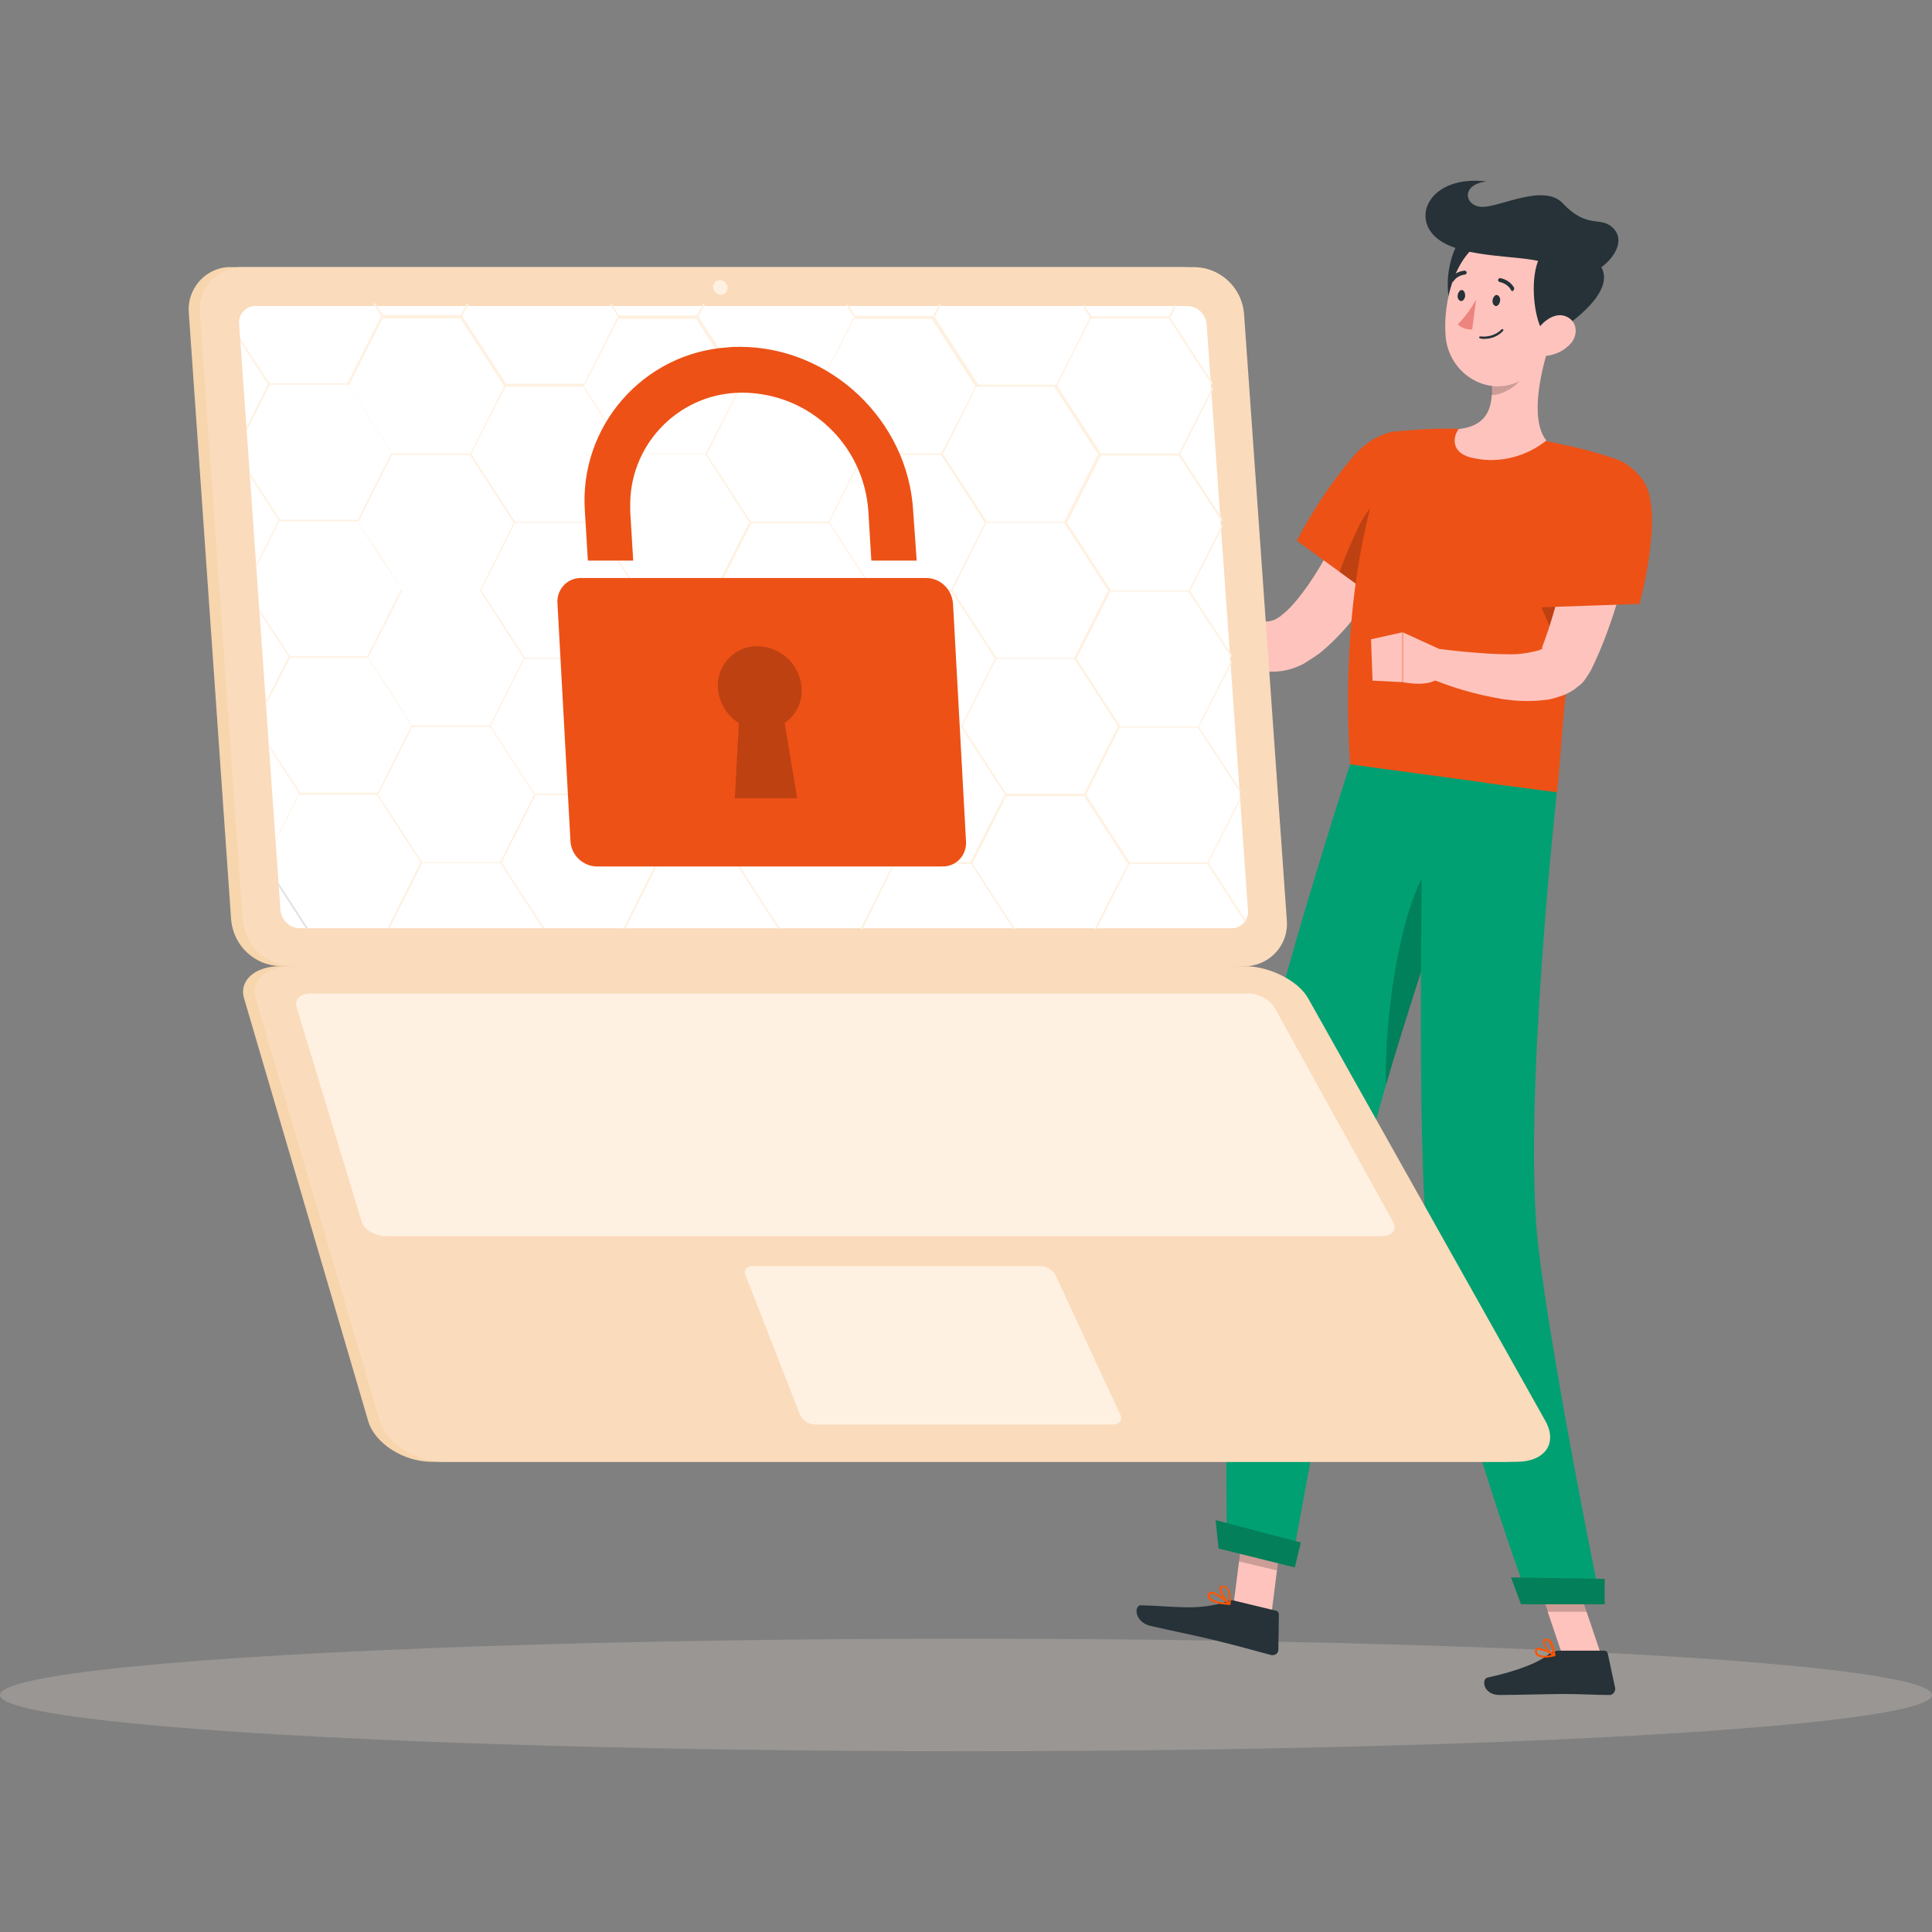
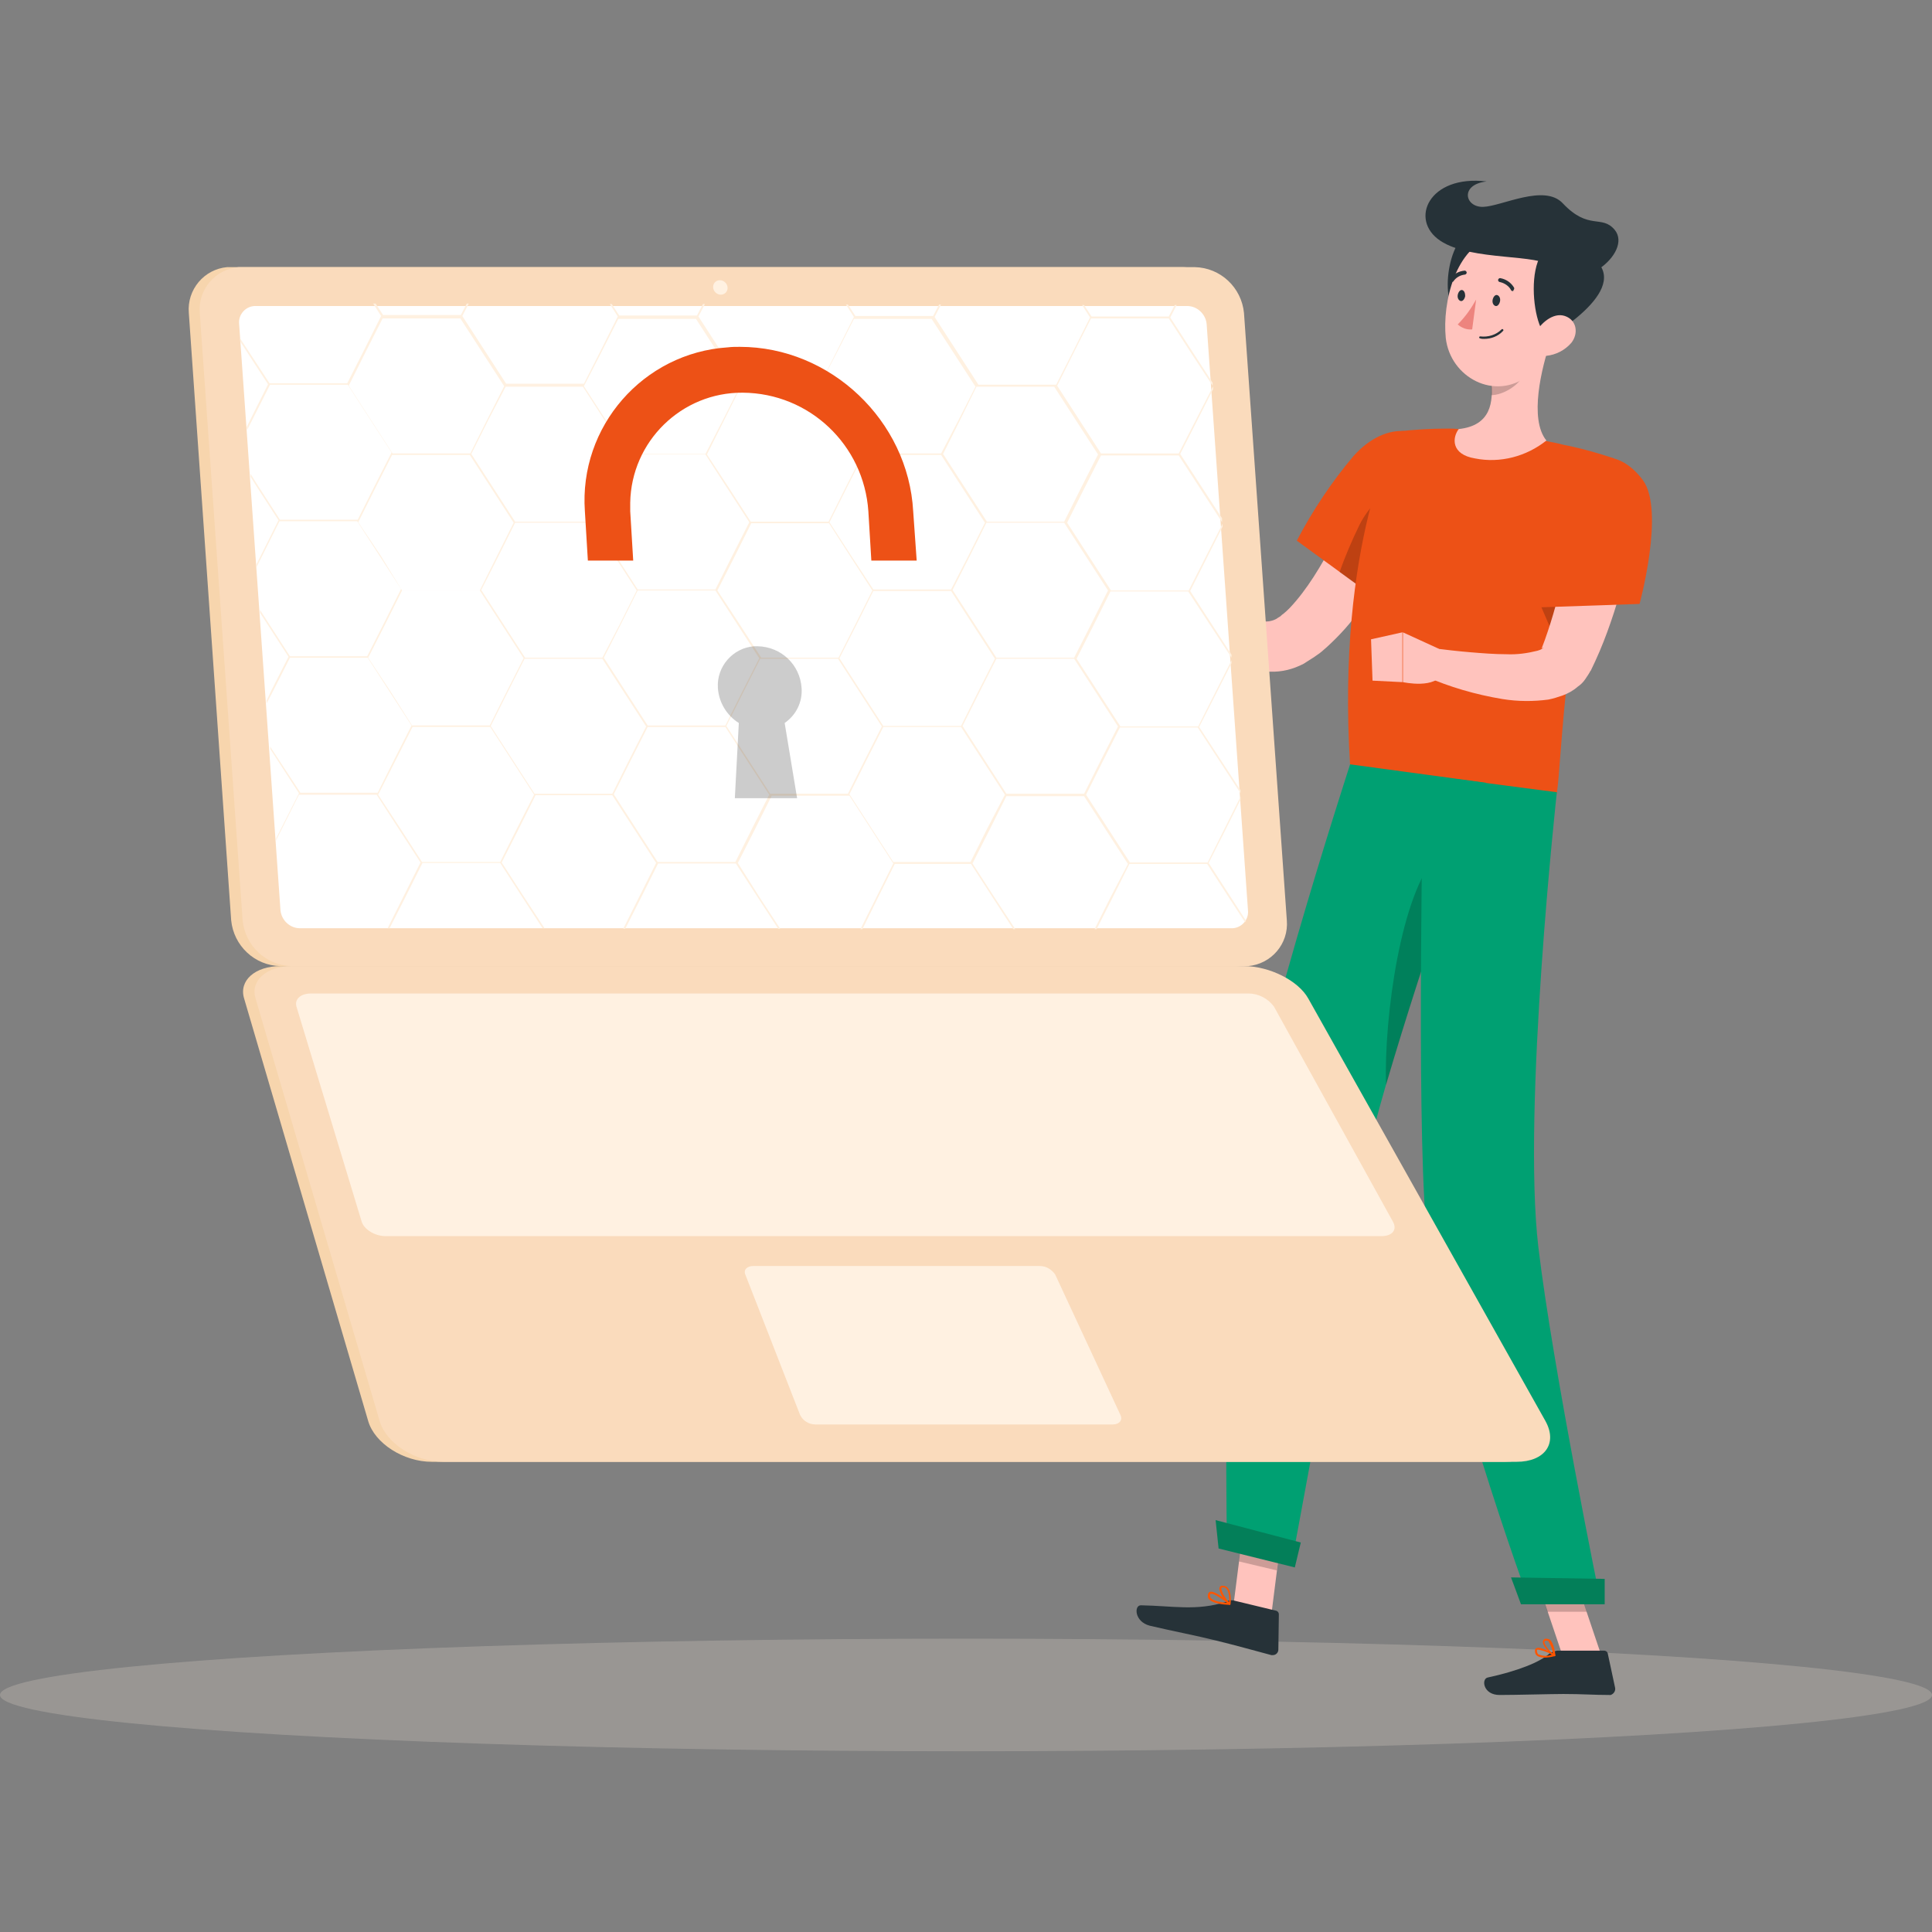
<svg xmlns="http://www.w3.org/2000/svg" id="a" viewBox="0 0 1500 1500">
  <rect x="0" y="0" width="1500" height="1500" fill="#808080" stroke="none" />
  <defs>
    <style>.f{fill:none;}.g{fill:#f7d5ad;}.h{fill:#037f59;}.i{fill:#ed847e;}.j{fill:#f50;}.k{fill:#fff;}.l{fill:#fff1e1;}.m{fill:#ffb573;}.n{fill:#ffc3bd;}.o{fill:#ed5116;}.p{fill:#fadbbc;}.q{fill:#00a072;}.r{fill:#e0e0e0;}.s{fill:#263238;}.t,.u{opacity:.2;}.u{isolation:isolate;}</style>
  </defs>
  <g id="b" class="t">
    <ellipse id="c" class="l" cx="750" cy="1315.97" rx="750" ry="43.71" />
  </g>
  <g id="d">
    <polygon class="n" points="987.11 1253.31 957.71 1245.96 966.61 1175.95 996 1183.3 987.11 1253.31" />
    <polygon class="n" points="1243.17 1285.03 1213 1285.03 1189.4 1215.02 1219.57 1215.02 1243.17 1285.03" />
    <path class="s" d="M1208.74,1281.55h36.75c1.16,0,2.32,.77,2.71,1.93l5.8,27.08c.39,2.32-1.16,4.64-3.48,5.42h-1.16c-11.99,0-20.5-.77-35.59-.77-9.28,0-36.75,.77-49.51,.77s-14.31-12.38-9.28-13.54c23.21-5.03,41-11.99,48.35-18.95,1.93-1.16,3.87-1.55,5.42-1.93Z" />
    <path class="s" d="M958.87,1242.87l32.1,7.74c1.16,.39,1.93,1.55,1.93,2.71l-.39,27.46c0,2.32-1.93,4.25-4.25,4.25h-1.16c-11.6-3.09-28.24-7.74-42.55-11.22-17.02-4.25-32.1-6.96-51.83-11.6-11.99-3.09-12.38-15.86-6.96-15.86,24.37,.39,43.32,4.64,66.14-2.71,1.93-1.16,4.64-1.55,6.96-.77Z" />
    <path class="n" d="M1105.47,374.89c-1.93,6.19-4.25,11.6-6.19,17.41s-4.64,11.22-6.96,16.63c-4.64,11.22-10.06,22.05-16.25,32.49-5.8,10.83-12.38,21.27-19.73,31.33-7.35,10.83-16.25,20.5-25.92,29.4-2.71,2.32-5.03,4.64-8.12,6.58-1.55,1.16-2.71,1.93-4.64,3.09s-3.48,2.32-5.42,3.48c-8.12,4.25-17.02,6.58-26.3,6.19-8.51,0-16.63-1.93-23.98-5.42-6.58-3.09-12.76-6.58-18.57-11.22-10.06-8.12-18.95-17.41-26.69-27.85-3.87-5.03-6.96-10.06-10.44-15.47-3.48-5.42-6.19-10.83-8.9-16.25l19.34-11.99c3.48,3.87,7.35,8.12,10.83,11.99s7.74,7.74,11.6,11.6c7.35,6.96,15.47,13.54,24.37,18.95,8.12,4.64,16.63,7.35,21.66,6.58,2.32-.39,5.03-1.16,6.96-2.71,.77-.39,1.16-.77,1.93-1.16,.39-.39,1.55-1.55,2.32-1.93,1.93-1.55,3.48-3.09,5.03-4.64,13.15-13.92,24.37-32.49,34.42-51.83,5.03-9.67,9.67-19.73,13.92-29.78,2.32-5.03,4.25-10.06,6.58-15.09s4.25-10.44,5.8-15.09l43.32,14.7Z" />
    <path class="o" d="M1117.84,360.2c6.58,28.24-55.31,100.18-55.31,100.18l-55.7-40.61c12.38-23.59,27.08-45.64,44.09-65.76,25.53-28.62,59.57-24.76,66.92,6.19Z" />
    <path class="u" d="M1055.57,407.38c-5.8,11.99-11.22,24.37-15.47,36.75l22.43,16.25s36.75-42.93,50.67-75.43c-17.02-14.31-42.93-6.19-57.63,22.43Z" />
    <path class="m" d="M919.8,438.33l-13.92-18.95-23.98,28.24s14.7,14.7,32.49,8.9l5.42-18.18Z" />
    <polygon class="m" points="874.16 408.93 866.04 441.42 881.9 447.61 905.49 419.38 874.16 408.93" />
    <polygon class="u" points="966.61 1175.95 961.96 1212.31 991.36 1219.27 996 1183.3 966.61 1175.95" />
    <polygon class="u" points="1219.57 1215.02 1189.4 1215.02 1201.39 1251.38 1231.95 1251.38 1219.57 1215.02" />
    <path class="o" d="M1253.22,355.94c-10.83,32.1-19.34,64.98-25.53,98.25-4.25,23.21-7.74,45.64-10.06,65.76-5.42,47.19-6.96,83.55-8.9,95.93l-160.52-21.66c-10.83-173.29,36.75-259.15,36.75-259.15,12.76-1.55,25.92-2.32,38.68-2.32,2.71,0,5.42,0,8.51,.39,22.82,1.93,45.64,4.64,68.08,9.28,4.25,.77,8.51,1.55,12.76,2.71,21.66,4.25,40.23,10.83,40.23,10.83Z" />
    <path class="u" d="M1227.69,454.19c-4.25,23.21-7.74,45.64-10.06,65.76l-21.66-50.28,31.72-15.47Z" />
    <path class="n" d="M1204.1,264.27c-7.35,21.27-17.02,61.11-3.48,77.75-15.47,12.38-35.97,17.79-55.31,13.92-18.95-3.09-17.79-16.25-12.76-22.82,25.14-2.71,27.08-20.89,25.14-38.29l46.42-30.56Z" />
    <path class="u" d="M1184.76,276.65l-27.46,17.79c.39,4.25,.77,8.12,.39,12.38,9.67,0,23.59-8.51,25.92-18.18,1.16-4.25,1.55-8.12,1.16-11.99Z" />
    <path class="s" d="M1148.4,178.4c-23.59-1.93-31.72,54.54-17.02,65.37,14.7,10.83,61.11-61.89,17.02-65.37Z" />
    <path class="n" d="M1211.06,231.39c-5.8,29.4-7.74,47.19-24.76,60.34-25.53,19.73-60.34,1.55-63.82-29.4-2.71-27.46,7.35-71.17,37.91-78.91,22.05-5.8,44.48,7.35,49.9,29.4,1.93,5.8,1.93,12.38,.77,18.57Z" />
    <path class="s" d="M1204.87,260.4c-14.7,8.9-26.69-81.61,11.6-69.62,63.05,19.34,5.8,58.79-11.6,69.62Z" />
    <path class="s" d="M1204.87,207.41c-8.9-10.83-62.27-4.25-86.64-20.5s-8.9-51.44,35.97-46.03c-20.89,2.32-17.02,20.11-2.71,19.73s47.58-18.18,61.89-2.71c20.11,21.27,30.17,8.51,40.23,20.5,14.7,17.79-29.4,52.6-48.74,29.01Z" />
    <path class="n" d="M1219.96,266.2c-5.03,5.8-11.99,9.28-19.34,10.06-10.06,.77-13.15-8.51-8.9-17.02,3.87-7.74,13.92-17.02,23.21-13.92,9.28,3.09,10.83,13.54,5.03,20.89Z" />
    <path class="q" d="M952.68,1202.64l49.9,11.99s32.1-169.8,46.8-263.02c4.64-28.24,14.7-67.69,26.69-109.46,15.47-52.6,34.04-109.85,49.51-154.33,15.86-46.8,28.24-80.07,28.24-80.07l-105.6-14.31s-80.45,246.78-89.35,338.45c-9.67,95.93-6.19,270.76-6.19,270.76Z" />
    <path class="u" d="M1076.07,842.53c15.47-52.6,34.04-109.85,49.51-154.33l-9.67-24.37c-28.24,29.4-41.39,125.71-39.84,178.7Z" />
    <path class="q" d="M1105.08,601.56s-5.42,259.54,1.93,347.73c7.74,96.7,80.45,294.74,80.45,294.74h55.31s-37.13-181.41-48.35-275.4c-12.76-107.14,14.31-353.53,14.31-353.53l-103.66-13.54Z" />
    <polygon class="h" points="1180.89 1245.57 1245.87 1245.57 1245.87 1225.85 1173.16 1224.69 1180.89 1245.57" />
    <polygon class="h" points="946.11 1202.25 1005.29 1216.95 1009.93 1197.61 943.79 1180.21 946.11 1202.25" />
    <path class="s" d="M1164.65,233.71c-.39,2.32-1.93,4.25-3.48,3.87s-2.71-2.32-2.32-4.64,1.93-4.25,3.48-3.87,2.71,2.32,2.32,4.64Z" />
    <path class="s" d="M1137.57,229.84c-.39,2.32-1.93,4.25-3.48,3.87s-2.71-2.32-2.32-4.64,1.93-4.25,3.48-3.87,2.32,2.32,2.32,4.64Z" />
    <path class="i" d="M1146.08,232.55c-3.87,6.96-8.51,13.54-14.31,19.34,3.09,2.71,6.96,4.25,11.22,3.87l3.09-23.21Z" />
    <path class="s" d="M1152.27,263.11c-1.16,0-1.93,0-3.09-.39-.39,0-.77-.39-.77-.77h0c0-.39,.39-.77,.77-.77h0c6.19,.77,12.38-1.16,16.63-5.42,.39-.39,.77-.39,1.16,0,.39,.39,.39,.77,0,1.16h0c-3.87,4.25-9.28,6.19-14.7,6.19Z" />
    <path class="s" d="M1174.32,225.98c-.39,0-1.16-.39-1.16-.77-1.55-3.09-5.03-5.42-8.51-6.19-.77,0-1.55-.77-1.55-1.55h0c0-.77,.77-1.55,1.55-1.55,4.64,.77,8.51,3.48,10.83,7.35,.39,.77,0,1.55-.39,1.93h0c0,.77-.39,.77-.77,.77Z" />
    <path class="s" d="M1127.13,219.01q-.39,0-.77-.39c-.77-.39-.77-1.16-.39-1.93,2.32-3.87,6.58-6.19,11.22-6.58,.77,0,1.55,.77,1.55,1.55s-.77,1.55-1.55,1.55c-3.48,.39-6.96,2.32-8.9,5.42-.39,0-.77,.39-1.16,.39Z" />
    <path class="j" d="M1199.07,1286.96c-1.93,0-4.25-.39-5.8-1.55-1.16-.77-1.55-2.32-1.55-3.87,0-.77,.39-1.55,1.16-1.93,3.48-1.55,13.15,4.25,14.31,5.03,.39,0,.39,.39,.39,.77s-.39,.39-.39,.39c-3.09,.77-5.42,1.16-8.12,1.16Zm-4.64-6.19h-.77c-.39,0-.39,.39-.39,.77,0,1.16,.39,1.93,.77,2.71,3.48,1.55,7.35,1.93,10.83,.39-3.09-1.93-6.96-3.09-10.44-3.87Z" />
    <path class="j" d="M1206.81,1285.8h0c-3.48-1.55-9.67-8.51-8.9-11.6,.39-1.16,1.16-1.93,2.32-1.93s2.32,.39,3.09,.77c3.48,3.09,4.25,11.6,4.25,11.99s0,.39-.39,.77c-.39,.39-.39,0-.39,0Zm-6.19-11.99h0c-1.16,0-1.55,.39-1.55,.77-.39,1.93,3.48,6.96,6.58,9.28-.39-3.48-1.55-6.58-3.48-9.67-.39-.39-1.16-.39-1.55-.39h0Z" />
    <path class="j" d="M954.62,1245.96h0c-5.03,0-13.54-1.16-16.25-4.64-.77-1.16-.77-2.32-.39-3.87,.39-.77,.77-1.55,1.55-1.55,3.87-1.16,14.31,7.74,15.47,8.9q.39,.39,0,.77c.39,.39,0,.39-.39,.39Zm-14.31-8.51h0c-.77,0-.77,.39-.77,.77-.39,.77,0,1.55,.39,2.32,1.55,1.93,6.19,3.48,13.15,3.87-4.64-3.09-10.44-7.35-12.76-6.96Z" />
    <path class="j" d="M954.62,1245.96h-.39c-3.09-2.32-8.51-10.44-7.35-13.54,.39-.77,1.16-1.55,3.09-1.16,1.55,0,2.71,.77,3.48,1.93,3.09,3.87,1.93,11.99,1.93,12.38q0,.39-.77,.39h0Zm-5.42-13.54c-.77,0-.77,.39-.77,.39-.77,1.93,2.71,8.12,5.8,11.22,.39-3.48,0-6.96-1.55-10.06-.77-.77-1.55-1.55-2.71-1.55h-.77Z" />
    <path class="n" d="M1269.86,391.14c-.39,5.8-1.16,10.83-1.93,15.86s-1.55,10.44-2.32,15.47c-1.93,10.06-3.87,20.5-6.19,30.56s-5.42,20.11-8.9,30.17c-3.48,10.06-7.35,20.11-11.99,30.17l-3.48,7.35-.39,.39-.39,.77-1.16,1.93c-.77,1.16-1.55,2.32-2.32,3.48-1.55,2.32-3.48,4.25-5.8,5.8-3.48,3.09-7.74,5.42-11.99,6.96-3.48,1.16-6.96,2.32-10.83,3.09-11.6,1.55-23.59,1.55-35.59-.39-20.89-3.48-41-9.28-60.34-17.79l6.58-21.66c9.28,1.16,19.34,2.32,28.62,3.09s18.95,1.55,28.24,1.55c8.12,.39,16.25-.77,23.98-2.71,3.09-.77,5.03-2.32,4.25-2.32q-.39,0-.39,.39l-.39,.39v.39h0v-1.16l2.32-6.19c6.19-17.41,11.22-35.59,14.7-53.76,1.93-9.28,3.48-18.95,5.42-28.24,.77-4.64,1.55-9.28,2.32-14.31l1.93-13.92,46.03,4.64Z" />
    <path class="o" d="M1275.66,372.96c17.02,23.59-2.71,95.93-2.71,95.93l-79.29,2.71s6.58-47.58,18.18-83.16c12.38-38.68,42.93-43.71,63.82-15.47Z" />
    <path class="n" d="M1117.07,503.7l-27.85-12.76v38.68s26.3,5.8,30.94-7.74l-3.09-18.18Z" />
    <polygon class="n" points="1064.47 496.35 1065.63 528.45 1088.83 529.61 1088.83 490.93 1064.47 496.35" />
  </g>
  <g id="e">
    <path class="g" d="M956.94,750.09H217.77c-20.11-.39-36.36-15.86-38.29-35.59l-32.88-471.51c-1.55-18.18,11.99-34.04,29.78-35.59H918.64c20.11,.39,36.36,15.86,38.29,35.59l33.26,471.51c1.55,18.18-11.99,34.04-29.78,35.59-1.16,0-2.32,0-3.48,0Z" />
    <path class="g" d="M1168.51,1134.95H335.35c-22.05,0-44.48-14.31-49.51-31.72l-96.31-328c-4.25-13.92,8.51-25.14,28.24-25.14H956.94c19.73,0,42.16,11.22,49.9,25.14l184.12,328c9.67,17.41-.39,31.72-22.43,31.72Z" />
    <path class="p" d="M965.83,750.09H226.66c-20.11-.39-36.36-15.86-38.29-35.59l-33.26-471.51c-1.55-18.18,11.99-34.04,30.17-35.59H927.54c20.11,.39,36.36,15.86,38.29,35.59l33.26,471.51c1.55,18.18-11.99,34.04-30.17,35.59h-3.09Z" />
    <path class="k" d="M232.85,720.69c-7.74,0-14.31-6.19-15.09-13.92l-32.1-455.26c-.77-6.96,4.64-13.54,11.99-13.92H921.74c7.74,0,14.31,6.19,15.09,13.92l32.1,455.26c.77,6.96-4.64,13.54-11.99,13.92H232.85Z" />
    <ellipse class="l" cx="559.29" cy="223.19" rx="5.42" ry="5.8" transform="translate(10.17 470.36) rotate(-45.99)" />
    <path class="p" d="M1177.41,1134.95H344.25c-22.05,0-44.48-14.31-49.51-31.72l-96.31-328c-4.25-13.92,8.51-25.14,28.24-25.14H965.83c19.73,0,42.16,11.22,49.9,25.14l184.12,328c9.67,17.41-.39,31.72-22.43,31.72Z" />
    <path class="l" d="M299.38,959.73c-8.12,0-16.63-5.03-18.57-11.22l-50.67-167.1c-1.55-5.42,3.09-10.06,11.22-10.06H969.31c7.74,0,15.09,3.87,19.73,10.06l92.44,167.1c3.48,6.19-.39,11.22-8.9,11.22H299.38Z" />
    <path class="l" d="M633.19,1105.94c-5.03,0-9.67-2.71-11.99-7.35l-42.55-109.08c-1.55-3.87,1.55-6.58,6.19-6.58h222.41c5.03,0,9.28,2.71,11.99,6.58l50.67,109.08c1.93,3.87-.77,7.35-5.8,7.35h-230.92Z" />
    <polygon class="f" points="548.87 352.46 565.88 378.76 582.9 404.68 643.24 404.68 656.4 378.76 669.55 352.46 652.53 326.54 635.51 300.24 575.17 300.24 562.02 326.54 548.87 352.46" />
    <polygon class="f" points="670.71 352.07 730.66 352.07 743.81 325.77 757.35 299.85 740.33 273.55 723.31 247.64 662.97 247.64 649.82 273.55 636.67 299.85 653.69 325.77 670.71 352.07" />
    <polygon class="f" points="773.59 511.82 760.44 537.74 747.29 564.04 764.31 589.95 781.33 616.26 841.28 616.26 854.44 589.95 867.97 564.04 850.95 537.74 833.94 511.82 773.59 511.82" />
    <polygon class="f" points="765.86 405.84 752.71 432.14 739.56 458.05 756.58 484.36 773.59 510.27 833.94 510.27 847.09 484.36 860.24 458.05 843.22 432.14 826.2 405.84 765.86 405.84" />
    <polygon class="f" points="731.82 352.46 748.84 378.76 765.86 404.68 826.2 404.68 839.35 378.76 852.5 352.46 835.48 326.54 818.46 300.24 758.12 300.24 744.97 326.54 731.82 352.46" />
    <polygon class="f" points="372.49 457.67 385.64 431.37 398.79 405.45 381.77 379.15 364.75 353.23 304.41 353.23 291.26 379.15 278.11 405.45 295.13 431.37 312.15 457.67 372.49 457.67" />
    <polygon class="f" points="365.91 352.46 382.93 378.76 399.95 404.68 460.29 404.68 473.44 378.76 486.59 352.46 469.57 326.54 452.55 300.24 392.21 300.24 379.06 326.54 365.91 352.46" />
    <polygon class="f" points="327.62 668.86 387.96 668.86 401.11 642.94 414.26 616.64 397.24 590.73 380.22 564.42 319.88 564.42 306.73 590.73 293.58 616.64 310.6 642.94 327.62 668.86" />
    <polygon class="f" points="487.36 352.07 547.7 352.07 560.86 325.77 574.01 299.85 556.99 273.55 540.36 247.64 480.02 247.64 466.86 273.55 453.71 299.85 470.73 325.77 487.36 352.07" />
    <polygon class="f" points="380.22 563.26 393.37 537.35 406.52 511.05 389.5 485.13 372.49 458.83 312.15 458.83 298.99 485.13 285.84 511.05 302.86 536.96 319.88 563.26 380.22 563.26" />
    <polygon class="f" points="582.9 405.84 569.75 432.14 556.6 458.05 573.62 484.36 590.64 510.27 650.98 510.27 664.13 484.36 677.28 458.05 660.26 432.14 643.24 405.84 582.9 405.84" />
    <polygon class="f" points="664.9 485.13 651.75 511.05 668.77 536.96 685.79 563.26 746.13 563.26 759.28 537.35 772.43 511.05 755.42 485.13 738.4 458.83 678.06 458.83 664.9 485.13" />
    <polygon class="f" points="555.44 458.83 495.1 458.83 481.95 485.13 468.8 511.05 485.82 536.96 502.84 563.26 563.18 563.26 576.33 537.35 589.48 511.05 572.46 485.13 555.44 458.83" />
    <polygon class="f" points="364.75 352.07 377.9 325.77 391.05 299.85 374.03 273.55 357.01 247.64 297.06 247.64 283.91 273.55 270.76 299.85 287.39 325.77 304.41 352.07 364.75 352.07" />
    <polygon class="f" points="501.68 564.04 484.66 537.74 468.02 511.82 407.68 511.82 394.53 537.74 381.38 564.04 398.01 589.95 415.03 616.26 475.37 616.26 488.52 589.95 501.68 564.04" />
    <polygon class="f" points="764.7 405.45 747.68 379.15 731.05 353.23 670.71 353.23 657.56 379.15 644.4 405.45 661.04 431.37 678.06 457.67 738.4 457.67 751.55 431.37 764.7 405.45" />
    <polygon class="f" points="746.13 564.42 685.79 564.42 672.64 590.73 659.49 616.64 676.51 642.94 693.53 668.86 753.87 668.86 767.02 642.94 780.17 616.64 763.15 590.73 746.13 564.42" />
    <polygon class="f" points="563.18 564.42 502.84 564.42 489.69 590.73 476.53 616.64 493.55 642.94 510.57 668.86 570.91 668.86 584.06 642.94 597.22 616.64 580.2 590.73 563.18 564.42" />
    <polygon class="f" points="684.63 564.04 668 537.74 650.98 511.82 590.64 511.82 577.49 537.74 564.34 564.04 581.36 589.95 598.38 616.26 658.33 616.26 671.48 589.95 684.63 564.04" />
    <polygon class="f" points="547.7 353.23 487.36 353.23 474.6 379.15 461.06 405.45 478.08 431.37 495.1 457.67 555.44 457.67 568.59 431.37 581.74 405.45 564.72 379.15 547.7 353.23" />
    <polygon class="f" points="399.95 405.84 386.8 432.14 373.65 458.05 390.67 484.36 407.68 510.27 467.64 510.27 480.79 484.36 494.33 458.05 477.31 432.14 460.29 405.84 399.95 405.84" />
    <path class="l" d="M213.9,653.39l18.18-36.36h60.34l17.02,26.3,17.02,26.3-13.15,26.3-12.38,24.76h1.55l12.38-24.37,13.15-26.3h60.34l17.02,26.3,15.86,24.37h1.55l-16.25-24.76-17.02-26.3,13.15-25.92,13.15-26.3h59.57l17.02,26.3,17.02,26.3-13.15,26.3-12.38,24.76h1.55l12.38-24.37,13.15-26.3h60.34l17.02,26.3,15.86,24.37h1.55l-16.25-24.76-16.63-26.3,13.15-25.92,13.15-26.3h60.34l17.02,26.3,17.02,26.3-13.15,26.3-12.38,24.76h1.55l11.99-24.37,13.15-26.3h59.18l17.02,26.3,15.86,24.37h1.55l-16.25-24.76-17.02-26.3,13.15-25.92,13.15-26.3h60.34l17.02,26.3,17.02,26.3-13.54,25.92-12.38,24.76h1.55l12.38-24.37,13.15-26.3h60.34l17.02,26.3,12.38,18.95,.77-1.16-11.99-18.57-17.02-26.3,13.15-25.92,11.6-23.21v-2.32l-12.38,24.76-13.15,26.3h-60.34l-17.02-26.3-17.02-26.3,13.15-26.3,13.15-25.92h60.34l33.26,51.06v-2.32l-32.1-49.12,25.14-49.51v-2.32l-25.92,51.44h-60.34l-17.02-26.3-17.02-26.3,13.15-25.92,13.15-26.3h60.34l33.65,51.44v-2.32l-32.1-49.51,25.14-49.9v-2.32l-26.3,51.83h-60.34l-17.02-26.3-17.02-26.3,13.15-26.3,13.15-25.92h60.34l33.65,51.83v-3.09l-32.49-49.9,25.53-50.28v-2.32l-26.69,52.22h-60.34l-17.02-26.3-17.02-26.3,13.15-26.3,13.15-25.92h60.34l17.02,26.3,17.02,25.92v-2.32l-15.86-24.37-17.02-26.3,5.03-9.67h-1.55l-4.64,8.9h-59.95l-5.8-8.9h-1.55l6.19,9.67-13.15,26.3-13.15,25.92h-60.34l-17.02-26.3-17.02-26.3,5.03-9.67h-1.55l-4.64,8.9h-60.34l-5.8-8.9h-1.55l6.19,9.67-13.15,26.3-13.15,25.92h-60.34l-17.02-26.3-17.02-26.3,5.03-9.67h-1.55l-4.64,8.9h-60.34l-5.8-8.9h-1.55l6.19,9.67-13.15,26.3-13.15,25.92h-60.34l-17.02-26.3-17.02-26.3,5.03-9.67h-1.55l-4.64,8.9h-60.34l-5.8-8.9h-1.93l6.19,9.67-13.15,26.3-13.15,25.92h-60.34l-22.82-34.81v2.32l21.66,33.26-16.63,33.26,.39,2.32,17.79-35.2h60.34l17.02,26.3,17.02,26.3-13.15,25.92-13.15,26.3h-60.34l-17.02-26.3-5.8-9.28v2.32l4.64,7.35,17.02,26.3-13.15,26.3-3.87,7.74v2.32l4.64-9.28,13.15-26.3h60.34l17.02,26.3,17.02,26.3-13.15,26.3-13.15,25.92h-59.95l-17.02-26.3-6.19-9.67v2.32l5.03,7.74,17.02,26.3-13.15,25.92-3.87,8.12v2.32l5.03-9.67,13.15-25.92h60.34l17.02,26.3,17.02,26.3-13.15,25.92-13.15,26.3h-59.95l-23.59-35.97,.39,2.32,22.05,34.04-17.41,34.42-.77,3.09Zm261.47-37.13h-60.34l-17.02-26.3-17.02-26.3,13.15-26.3,13.15-25.92h60.34l17.02,26.3,17.02,26.3-13.15,25.92-13.15,26.3Zm263.02-158.59h-60.34l-17.02-25.92-17.02-26.3,13.15-26.3,13.15-25.92h60.34l17.02,26.3,17.02,26.3-13.15,26.3-13.15,25.53Zm0,1.16l17.02,26.3,17.02,26.3-13.15,25.92-13.15,26.3h-60.34l-17.02-26.3-17.02-26.3,13.15-25.92,13.15-26.3h60.34Zm-78.13-26.69l17.02,26.3-13.15,26.3-13.15,25.92h-59.95l-17.02-26.3-17.02-25.92,13.15-25.92,13.15-26.3h60.34l16.63,25.92Zm-70.78,78.91l-13.15,25.92-13.15,26.3h-60.34l-17.02-26.3-17.02-26.3,13.15-25.92,13.15-26.3h60.34l17.02,26.3,17.02,26.3Zm-20.89-79.68l-13.15,26.3h-60.34l-17.02-26.3-17.02-26.3,13.15-26.3,13.15-25.92h60.34l17.02,26.3,17.02,26.3-13.15,25.92Zm-91.28,.77l17.02,26.3-13.15,26.3-13.54,25.92h-59.95l-17.02-26.3-17.02-26.3,13.15-25.92,13.15-26.3h60.34l17.02,26.3Zm106.76,210.8l-13.15,26.3h-60.34l-17.02-26.3-17.02-26.3,13.15-26.3,13.15-25.92h60.34l17.02,26.3,17.02,26.3-13.15,25.92Zm74.27-26.69h-60.34l-17.02-26.3-17.02-26.3,13.15-26.3,13.15-25.92h60.34l17.02,26.3,17.02,26.3-13.15,25.92-13.15,26.3Zm108.3,26.69l-13.15,26.3h-59.95l-17.02-26.3-17.02-26.3,13.15-26.3,13.15-25.92h60.34l17.02,26.3,17.02,26.3-13.54,25.92Zm84.32-105.21l17.02,26.3-13.15,25.92-13.15,26.3h-60.34l-17.02-26.3-17.02-26.3,13.15-26.3,13.15-25.92h60.34l17.02,26.3Zm-7.74-105.6l17.02,26.3-13.15,26.3-13.15,25.92h-60.34l-17.02-26.3-17.02-26.3,13.15-25.92,13.15-26.3h60.34l17.02,26.3Zm-85.1-131.9h60.34l17.02,26.3,17.02,26.3-13.15,25.92-13.15,26.3h-59.95l-17.02-26.3-17.02-26.3,13.15-26.3,12.76-25.92Zm-108.3-26.69l13.15-25.92h60.34l17.02,26.3,17.02,26.3-13.15,25.92-13.54,25.92h-60.34l-17.02-26.3-17.02-26.3,13.54-25.92Zm-74.65,26.69h60.34l17.02,26.3,17.02,26.3-13.15,25.92-13.15,26.3h-60.34l-17.02-26.3-17.02-25.92,13.15-26.3,13.15-26.3Zm-108.3-26.69l13.15-25.92h60.34l17.02,26.3,17.02,26.3-13.15,25.92-13.54,26.3h-60.34l-17.02-26.3-17.02-26.3,13.54-26.3Zm-74.27,26.69h59.95l17.02,26.3,17.02,26.3-13.15,25.92-13.15,26.3h-60.34l-17.02-26.3-17.02-26.3,13.15-26.3,13.54-25.92Zm-104.82,25.53l-17.02-26.3,13.15-26.3,13.15-25.92h60.34l17.02,26.3,17.02,26.3-13.15,25.92-13.15,26.3h-60.34l-17.02-26.3Zm7.74,105.6l-17.41-25.92,13.15-26.3,13.15-25.92h60.34l17.02,26.3,17.02,26.3-13.15,26.3-13.15,26.3h-60.34l-16.63-27.08Zm7.74,105.6l-17.41-26.3,13.15-25.92,13.15-26.3h60.34l17.02,26.3,17.02,26.3-13.15,25.92-13.15,26.3h-60.34l-16.63-26.3Zm3.87,53.38l13.15-25.92h60.34l17.02,26.3,17.02,26.3-13.15,25.92-13.15,26.3h-60.73l-17.02-26.3-17.02-25.92,13.54-26.69Z" />
-     <polygon class="r" points="239.04 720.69 216.22 685.49 216.22 687.81 237.49 720.69 239.04 720.69" />
-     <path class="o" d="M731.43,672.73H463.77c-11.22,0-20.5-8.9-20.89-20.11l-10.06-184.12c-.77-10.44,6.96-19.34,17.41-19.73h268.82c11.22,0,20.11,8.9,20.89,20.11l10.06,184.12c.77,10.44-6.96,19.34-17.41,19.73-.39-.39-.77,0-1.16,0Z" />
    <path class="u" d="M570.53,619.74l3.09-58.41c-9.28-5.8-15.47-15.86-16.25-27.08-1.16-16.63,11.6-31.33,28.24-32.49h2.71c18.18,.39,32.88,14.31,34.04,32.49,.77,10.83-4.25,20.89-13.15,27.08l9.67,58.41h-48.35Z" />
    <path class="o" d="M711.71,435.23h-35.2l-2.32-38.29c-3.48-51.44-45.64-91.67-97.47-92.06-47.58-.39-86.64,37.91-87.42,85.48v6.58l2.32,38.29h-35.2l-2.32-38.29c-4.64-65.76,45.26-123,111.01-127.26,3.09-.39,6.19-.39,9.28-.39,70.4,0,130.74,57.25,134.61,127.64l2.71,38.29Z" />
  </g>
</svg>